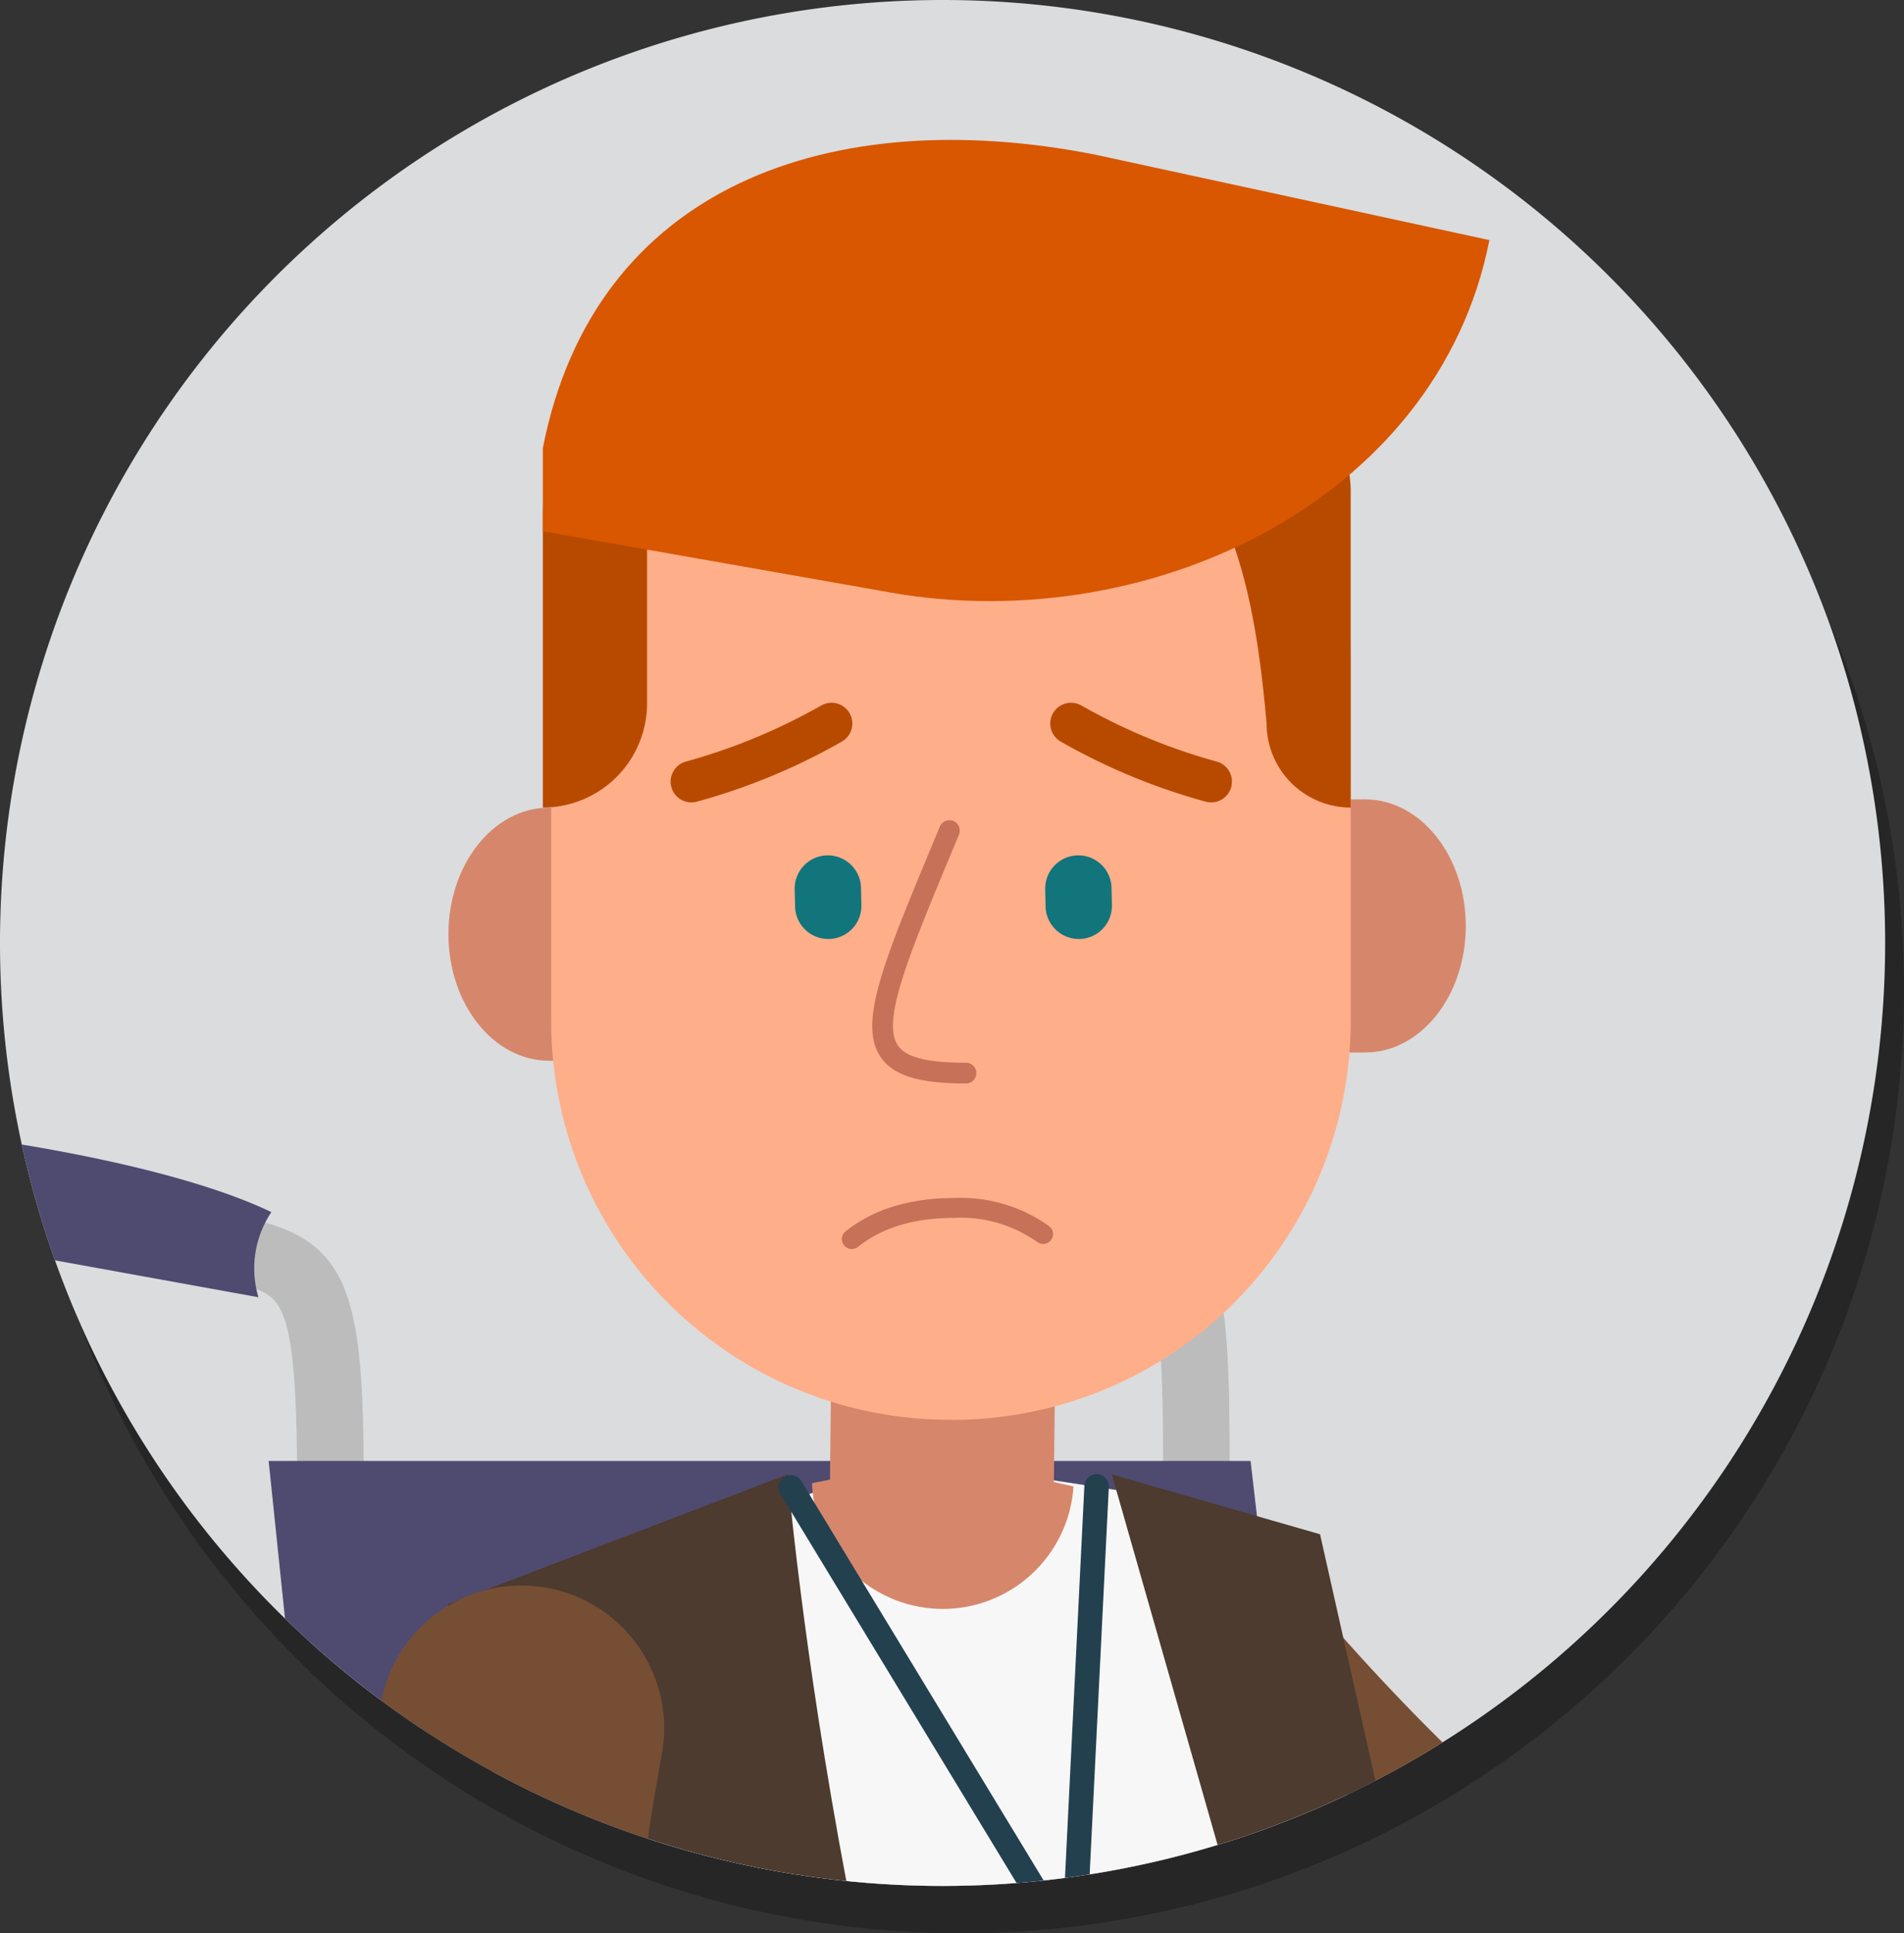
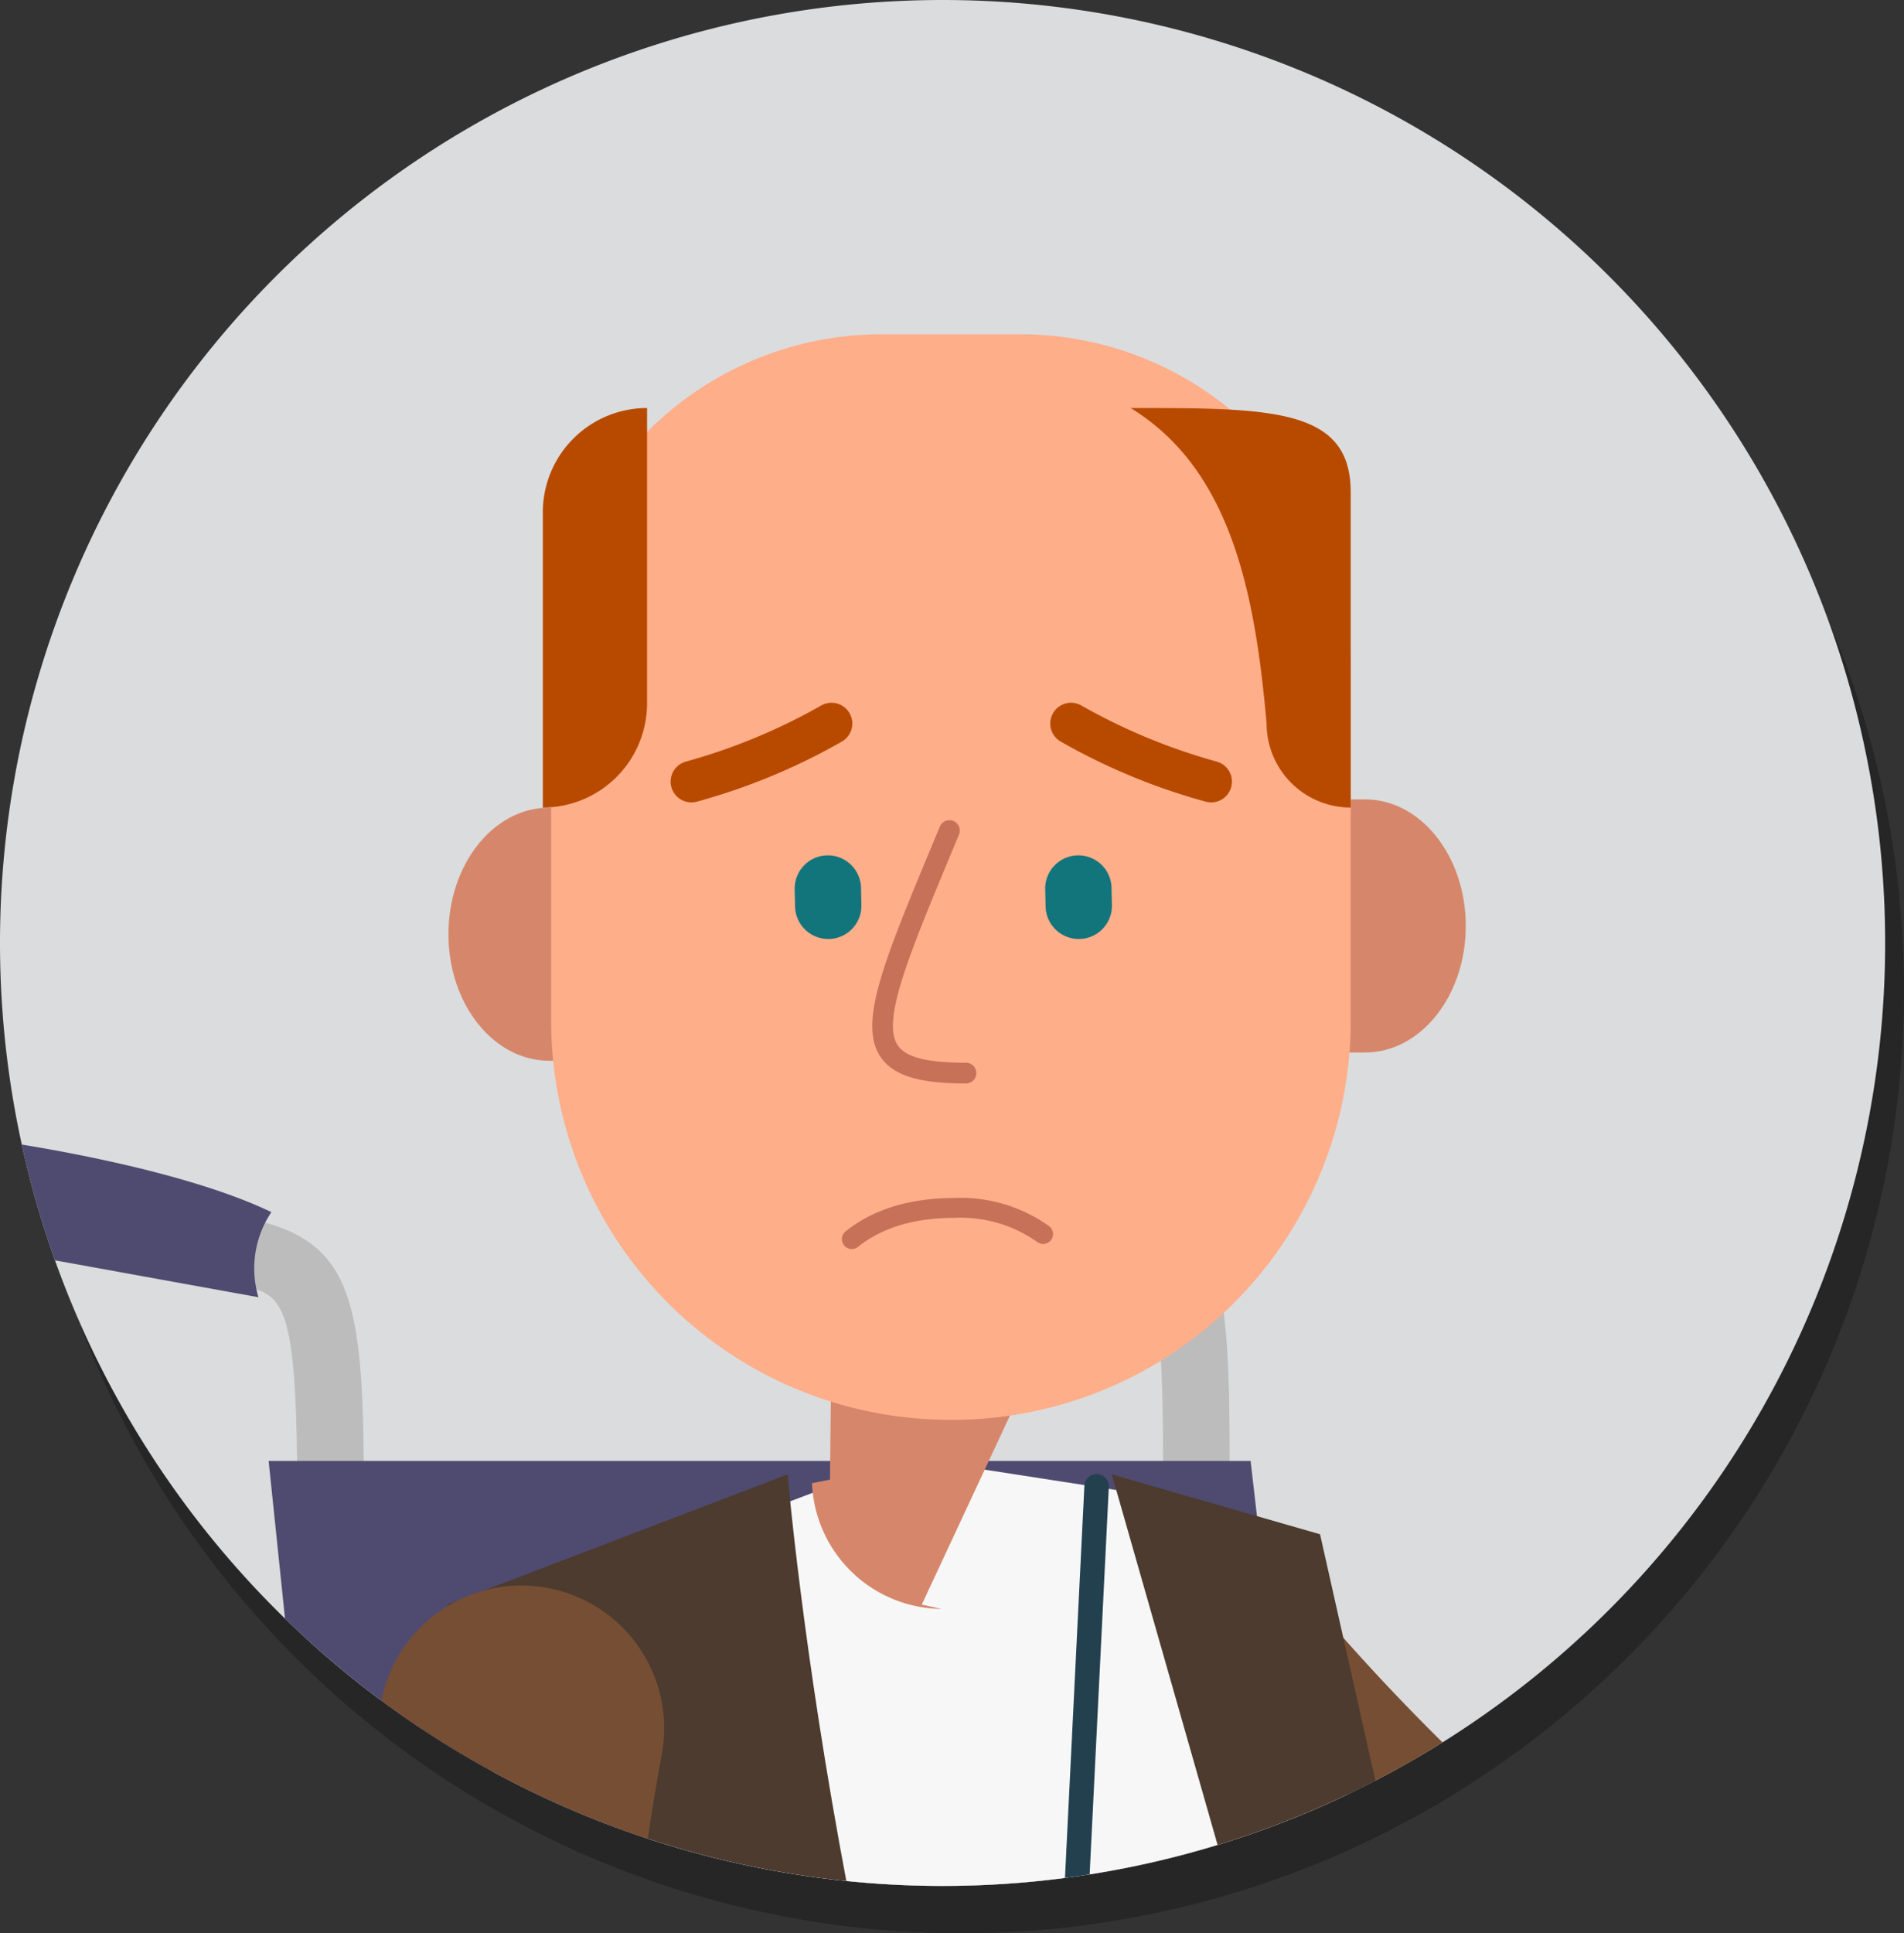
<svg xmlns="http://www.w3.org/2000/svg" id="Group_875" data-name="Group 875" width="202" height="205.011" viewBox="0 0 202 205.011">
  <rect x="0" y="0" width="202" height="205.011" fill="#333333" stroke="none" />
  <defs>
    <clipPath id="clip-path">
      <rect id="Rectangle_733" data-name="Rectangle 733" width="202" height="205.011" fill="none" />
    </clipPath>
    <clipPath id="clip-path-3">
      <rect id="Rectangle_731" data-name="Rectangle 731" width="200" height="200.011" transform="translate(2 5)" fill="none" />
    </clipPath>
    <clipPath id="clip-path-4">
      <path id="Path_3961" data-name="Path 3961" d="M102,5A100,100,0,1,0,202,105,100,100,0,0,0,102,5" fill="none" />
    </clipPath>
    <clipPath id="clip-path-5">
      <circle id="Ellipse_42" data-name="Ellipse 42" cx="100" cy="100" r="100" transform="translate(0 0)" fill="none" />
    </clipPath>
  </defs>
  <g id="Group_874" data-name="Group 874" clip-path="url(#clip-path)">
    <g id="Group_871" data-name="Group 871">
      <g id="Group_870" data-name="Group 870" clip-path="url(#clip-path)">
        <g id="Group_869" data-name="Group 869" opacity="0.25">
          <g id="Group_868" data-name="Group 868">
            <g id="Group_867" data-name="Group 867" clip-path="url(#clip-path-3)">
              <path id="Path_3936" data-name="Path 3936" d="M102,5A100,100,0,1,0,202,105,100,100,0,0,0,102,5" />
              <g id="Group_866" data-name="Group 866">
                <g id="Group_865" data-name="Group 865" clip-path="url(#clip-path-4)">
                  <path id="Path_3937" data-name="Path 3937" d="M157.394,192.068a230.952,230.952,0,0,1-20.7-22.681s-17.785,26.477-9.143,35.624c0,0,36.261-6.844,29.839-12.943" />
                  <path id="Path_3938" data-name="Path 3938" d="M27.614,141.29c4.431,1.08,5.923,1.443,5.923,22.467,0,6.773,1.612,22.122,4.024,41.254h7.148c-2.457-19.347-4.108-34.786-4.108-41.254,0-20.081-.877-26.786-11.316-29.329-7.46-1.819-9.256,5.014-1.671,6.862" />
                  <path id="Path_3939" data-name="Path 3939" d="M30.792,133.543c-7.823-3.76-20.133-6.135-26.784-7.217v11.636l25.41,4.606a10.7,10.7,0,0,1,1.374-9.025" />
                  <path id="Path_3940" data-name="Path 3940" d="M125.392,160.317c0,2.559.232,6.355.648,11.1h7.1c-.436-4.82-.681-8.627-.681-11.1,0-20.08-.878-26.786-11.317-29.329-7.46-1.819-29.877-8.145-30.1-8.209l-1.918,6.8c.926.262,22.765,6.425,30.35,8.273,4.431,1.08,5.924,1.444,5.924,22.467" />
                  <path id="Path_3941" data-name="Path 3941" d="M139.879,205.011l-5.2-45.08H30.5l4.686,45.08Z" />
                  <path id="Path_3942" data-name="Path 3942" d="M146.887,205.011l-6.938-34.217-15.222-7.114-26.6-4.12L52.788,176.711c.851,9.977,1.767,19.391,2.731,28.3Z" />
                  <path id="Path_3943" data-name="Path 3943" d="M150.426,205.011l-8.379-37.306-22.093-6.348,12.469,43.654Z" />
                  <path id="Path_3944" data-name="Path 3944" d="M91.888,205.011c-4.795-25.283-6.324-43.654-6.324-43.654l-35.987,13.75-5.2,24.33c-.015,1.868,0,3.724.029,5.574Z" />
                  <path id="Path_3945" data-name="Path 3945" d="M101.875,175.622a13.9,13.9,0,0,0,14.015-12.991l-2.081-.463L114,144.72l-23.753-.261-.192,17.448-1.908.381a13.9,13.9,0,0,0,13.728,13.334" />
                  <path id="Path_3946" data-name="Path 3946" d="M146.814,89.772l-5.644.01.031,26.842,5.644-.01c5.9-.011,10.672-6.028,10.663-13.44s-4.8-13.412-10.694-13.4" />
                  <path id="Path_3947" data-name="Path 3947" d="M65.883,90.638l-5.644.01c-5.9.011-10.671,6.028-10.663,13.441s4.8,13.412,10.694,13.4l5.644-.011Z" />
                  <path id="Path_3948" data-name="Path 3948" d="M103.006,155.564h-.231a42.3,42.3,0,0,1-42.3-42.3V75.5a35.05,35.05,0,0,1,35.05-35.05h14.725A35.049,35.049,0,0,1,145.3,75.5v37.772a42.3,42.3,0,0,1-42.3,42.3" />
-                   <path id="Path_3949" data-name="Path 3949" d="M59.589,90.638h0V59.33a11.06,11.06,0,0,1,11.06-11.06V79.578a11.06,11.06,0,0,1-11.06,11.06" />
                  <path id="Path_3950" data-name="Path 3950" d="M145.3,90.638h0V57.195c0-8.925-8.4-8.925-23.346-8.925,10.745,6.576,13.216,19.884,14.421,33.443a8.925,8.925,0,0,0,8.925,8.925" />
                  <path id="Path_3951" data-name="Path 3951" d="M89.947,104.58h0a3.518,3.518,0,0,0,3.44-3.6l-.041-1.86a3.519,3.519,0,0,0-7.036.156l.042,1.859a3.518,3.518,0,0,0,3.6,3.44" />
                  <path id="Path_3952" data-name="Path 3952" d="M89.991,79.537a2.205,2.205,0,0,1,1.325,4.106,66.31,66.31,0,0,1-15.379,6.371,2.2,2.2,0,1,1-1.166-4.252,62.812,62.812,0,0,0,14.351-5.944,2.207,2.207,0,0,1,.869-.281" />
                  <path id="Path_3953" data-name="Path 3953" d="M115.859,79.537a2.205,2.205,0,0,0-1.325,4.106,66.31,66.31,0,0,0,15.379,6.371,2.2,2.2,0,0,0,1.166-4.252,62.812,62.812,0,0,1-14.351-5.944,2.207,2.207,0,0,0-.869-.281" />
                  <path id="Path_3954" data-name="Path 3954" d="M116.525,104.58h0a3.518,3.518,0,0,0,3.44-3.6l-.041-1.86a3.519,3.519,0,0,0-7.036.156l.042,1.859a3.518,3.518,0,0,0,3.6,3.44" />
                  <path id="Path_3955" data-name="Path 3955" d="M104.483,119.9c-5.035,0-7.749-.849-9.075-2.838-2.38-3.571.332-10.079,5.737-23.046l.555-1.331a1.1,1.1,0,1,1,2.03.846l-.554,1.331c-4.78,11.467-7.665,18.389-5.937,20.98.856,1.285,3.09,1.858,7.244,1.858a1.1,1.1,0,0,1,0,2.2" />
                  <path id="Path_3956" data-name="Path 3956" d="M92.37,137.458a1.051,1.051,0,0,1-.658-1.871c2.927-2.348,6.814-3.54,11.551-3.54a16.047,16.047,0,0,1,10.067,3.006,1.051,1.051,0,0,1-1.286,1.662,14.021,14.021,0,0,0-8.781-2.565c-4.247,0-7.691,1.035-10.236,3.077a1.049,1.049,0,0,1-.657.231" />
                  <path id="Path_3957" data-name="Path 3957" d="M70.053,205.011c.627-5.058,1.4-9.85,2.165-13.982a15.149,15.149,0,0,0-29.8-5.483c-.994,5.406-2.015,11.811-2.773,18.6-.033.3-.057.579-.087.87Z" />
                  <path id="Path_3958" data-name="Path 3958" d="M110.044,205.011h3.038l-26.1-42.995a1.3,1.3,0,0,0-2.22,1.349Z" />
                  <path id="Path_3959" data-name="Path 3959" d="M117.542,205.011l2.093-42.256a1.3,1.3,0,1,0-2.593-.129l-2.1,42.385Z" />
                  <path id="Path_3960" data-name="Path 3960" d="M95.261,67.617,59.588,61.338V52.532c5.47-27.9,30.63-36.618,58.532-31.148l41.894,9.078c-5.47,27.9-36.851,42.625-64.753,37.155" />
                </g>
              </g>
            </g>
          </g>
        </g>
        <path id="Path_3962" data-name="Path 3962" d="M100,0A100,100,0,1,0,200,100,100,100,0,0,0,100,0" fill="#dbdcdd" />
      </g>
    </g>
    <g id="Group_873" data-name="Group 873">
      <g id="Group_872" data-name="Group 872" clip-path="url(#clip-path-5)">
        <path id="Path_3963" data-name="Path 3963" d="M155.394,187.068a230.952,230.952,0,0,1-20.7-22.681s-17.785,26.477-9.143,35.624c0,0,36.261-6.844,29.839-12.943" fill="#754e34" />
        <path id="Path_3964" data-name="Path 3964" d="M25.614,136.29c4.431,1.08,5.923,1.443,5.923,22.467,0,6.773,1.612,22.122,4.024,41.254h7.148c-2.457-19.347-4.108-34.786-4.108-41.254,0-20.081-.877-26.786-11.316-29.329-7.46-1.819-9.256,5.014-1.671,6.862" fill="#bcbcbc" />
        <path id="Path_3965" data-name="Path 3965" d="M28.792,128.543c-7.823-3.76-20.133-6.135-26.784-7.217v11.636l25.41,4.606a10.7,10.7,0,0,1,1.374-9.025" fill="#4f4a70" />
        <path id="Path_3966" data-name="Path 3966" d="M123.392,155.317c0,2.559.232,6.355.648,11.1h7.1c-.436-4.82-.681-8.627-.681-11.1,0-20.08-.878-26.786-11.317-29.329-7.46-1.819-29.877-8.145-30.1-8.209l-1.918,6.8c.926.262,22.765,6.425,30.35,8.273,4.431,1.08,5.924,1.444,5.924,22.467" fill="#bcbcbc" />
        <path id="Path_3967" data-name="Path 3967" d="M137.879,200.011l-5.2-45.08H28.5l4.686,45.08Z" fill="#4f4a70" />
        <path id="Path_3968" data-name="Path 3968" d="M144.887,200.011l-6.938-34.217-15.222-7.114-26.6-4.12L50.788,171.711c.851,9.977,1.767,19.391,2.731,28.3Z" fill="#f7f7f7" />
        <path id="Path_3969" data-name="Path 3969" d="M148.426,200.011l-8.379-37.306-22.093-6.348,12.469,43.654Z" fill="#4c3b2e" />
        <path id="Path_3970" data-name="Path 3970" d="M89.888,200.011c-4.795-25.283-6.324-43.654-6.324-43.654l-35.987,13.75-5.2,24.33c-.015,1.868,0,3.724.029,5.574Z" fill="#4c3b2e" />
-         <path id="Path_3971" data-name="Path 3971" d="M99.875,170.622a13.9,13.9,0,0,0,14.015-12.991l-2.081-.463L112,139.72l-23.753-.261-.192,17.448-1.908.381a13.9,13.9,0,0,0,13.728,13.334" fill="#d6876b" />
+         <path id="Path_3971" data-name="Path 3971" d="M99.875,170.622l-2.081-.463L112,139.72l-23.753-.261-.192,17.448-1.908.381a13.9,13.9,0,0,0,13.728,13.334" fill="#d6876b" />
        <path id="Path_3972" data-name="Path 3972" d="M144.814,84.772l-5.644.01.031,26.842,5.644-.01c5.9-.011,10.672-6.028,10.663-13.44s-4.8-13.412-10.694-13.4" fill="#d6876b" />
        <path id="Path_3973" data-name="Path 3973" d="M63.883,85.638l-5.644.01c-5.9.011-10.671,6.028-10.663,13.441s4.8,13.412,10.694,13.4l5.644-.011Z" fill="#d6876b" />
        <path id="Path_3974" data-name="Path 3974" d="M101.006,150.564h-.231a42.3,42.3,0,0,1-42.3-42.3V70.5a35.05,35.05,0,0,1,35.05-35.05h14.725A35.049,35.049,0,0,1,143.3,70.5v37.772a42.3,42.3,0,0,1-42.3,42.3" fill="#ffae8a" />
        <path id="Path_3975" data-name="Path 3975" d="M57.589,85.638h0V54.33a11.06,11.06,0,0,1,11.06-11.06V74.578a11.06,11.06,0,0,1-11.06,11.06" fill="#b84a00" />
        <path id="Path_3976" data-name="Path 3976" d="M143.3,85.638h0V52.195c0-8.925-8.4-8.925-23.346-8.925,10.745,6.576,13.216,19.884,14.421,33.443a8.925,8.925,0,0,0,8.925,8.925" fill="#b84a00" />
        <path id="Path_3977" data-name="Path 3977" d="M87.947,99.58h0a3.518,3.518,0,0,0,3.44-3.6l-.041-1.86a3.519,3.519,0,0,0-7.036.156l.042,1.859a3.518,3.518,0,0,0,3.6,3.44" fill="#12757c" />
        <path id="Path_3978" data-name="Path 3978" d="M87.991,74.537a2.205,2.205,0,0,1,1.325,4.106,66.31,66.31,0,0,1-15.379,6.371,2.2,2.2,0,1,1-1.166-4.252,62.812,62.812,0,0,0,14.351-5.944,2.207,2.207,0,0,1,.869-.281" fill="#b84a00" />
        <path id="Path_3979" data-name="Path 3979" d="M113.859,74.537a2.205,2.205,0,0,0-1.325,4.106,66.31,66.31,0,0,0,15.379,6.371,2.2,2.2,0,0,0,1.166-4.252,62.812,62.812,0,0,1-14.351-5.944,2.207,2.207,0,0,0-.869-.281" fill="#b84a00" />
        <path id="Path_3980" data-name="Path 3980" d="M114.525,99.58h0a3.518,3.518,0,0,0,3.44-3.6l-.041-1.86a3.519,3.519,0,0,0-7.036.156l.042,1.859a3.518,3.518,0,0,0,3.6,3.44" fill="#12757c" />
        <path id="Path_3981" data-name="Path 3981" d="M102.483,114.9c-5.035,0-7.749-.849-9.075-2.838-2.38-3.571.332-10.079,5.737-23.046l.555-1.331a1.1,1.1,0,1,1,2.03.846l-.554,1.331c-4.78,11.467-7.665,18.389-5.937,20.98.856,1.285,3.09,1.858,7.244,1.858a1.1,1.1,0,0,1,0,2.2" fill="#c67158" />
        <path id="Path_3982" data-name="Path 3982" d="M90.37,132.458a1.051,1.051,0,0,1-.658-1.871c2.927-2.348,6.814-3.54,11.551-3.54a16.047,16.047,0,0,1,10.067,3.006,1.051,1.051,0,0,1-1.286,1.662,14.021,14.021,0,0,0-8.781-2.565c-4.247,0-7.691,1.035-10.236,3.077a1.049,1.049,0,0,1-.657.231" fill="#c67158" />
        <path id="Path_3983" data-name="Path 3983" d="M68.053,200.011c.627-5.058,1.4-9.85,2.165-13.982a15.149,15.149,0,0,0-29.8-5.483c-.994,5.406-2.015,11.811-2.773,18.6-.033.3-.057.579-.087.87Z" fill="#754e34" />
-         <path id="Path_3984" data-name="Path 3984" d="M108.044,200.011h3.038l-26.1-42.995a1.3,1.3,0,0,0-2.22,1.349Z" fill="#23404f" />
        <path id="Path_3985" data-name="Path 3985" d="M115.542,200.011l2.093-42.256a1.3,1.3,0,1,0-2.593-.129l-2.1,42.385Z" fill="#23404f" />
-         <path id="Path_3986" data-name="Path 3986" d="M93.261,62.617,57.588,56.338V47.532c5.47-27.9,30.63-36.618,58.532-31.148l41.894,9.078c-5.47,27.9-36.851,42.625-64.753,37.155" fill="#d85700" />
      </g>
    </g>
  </g>
</svg>